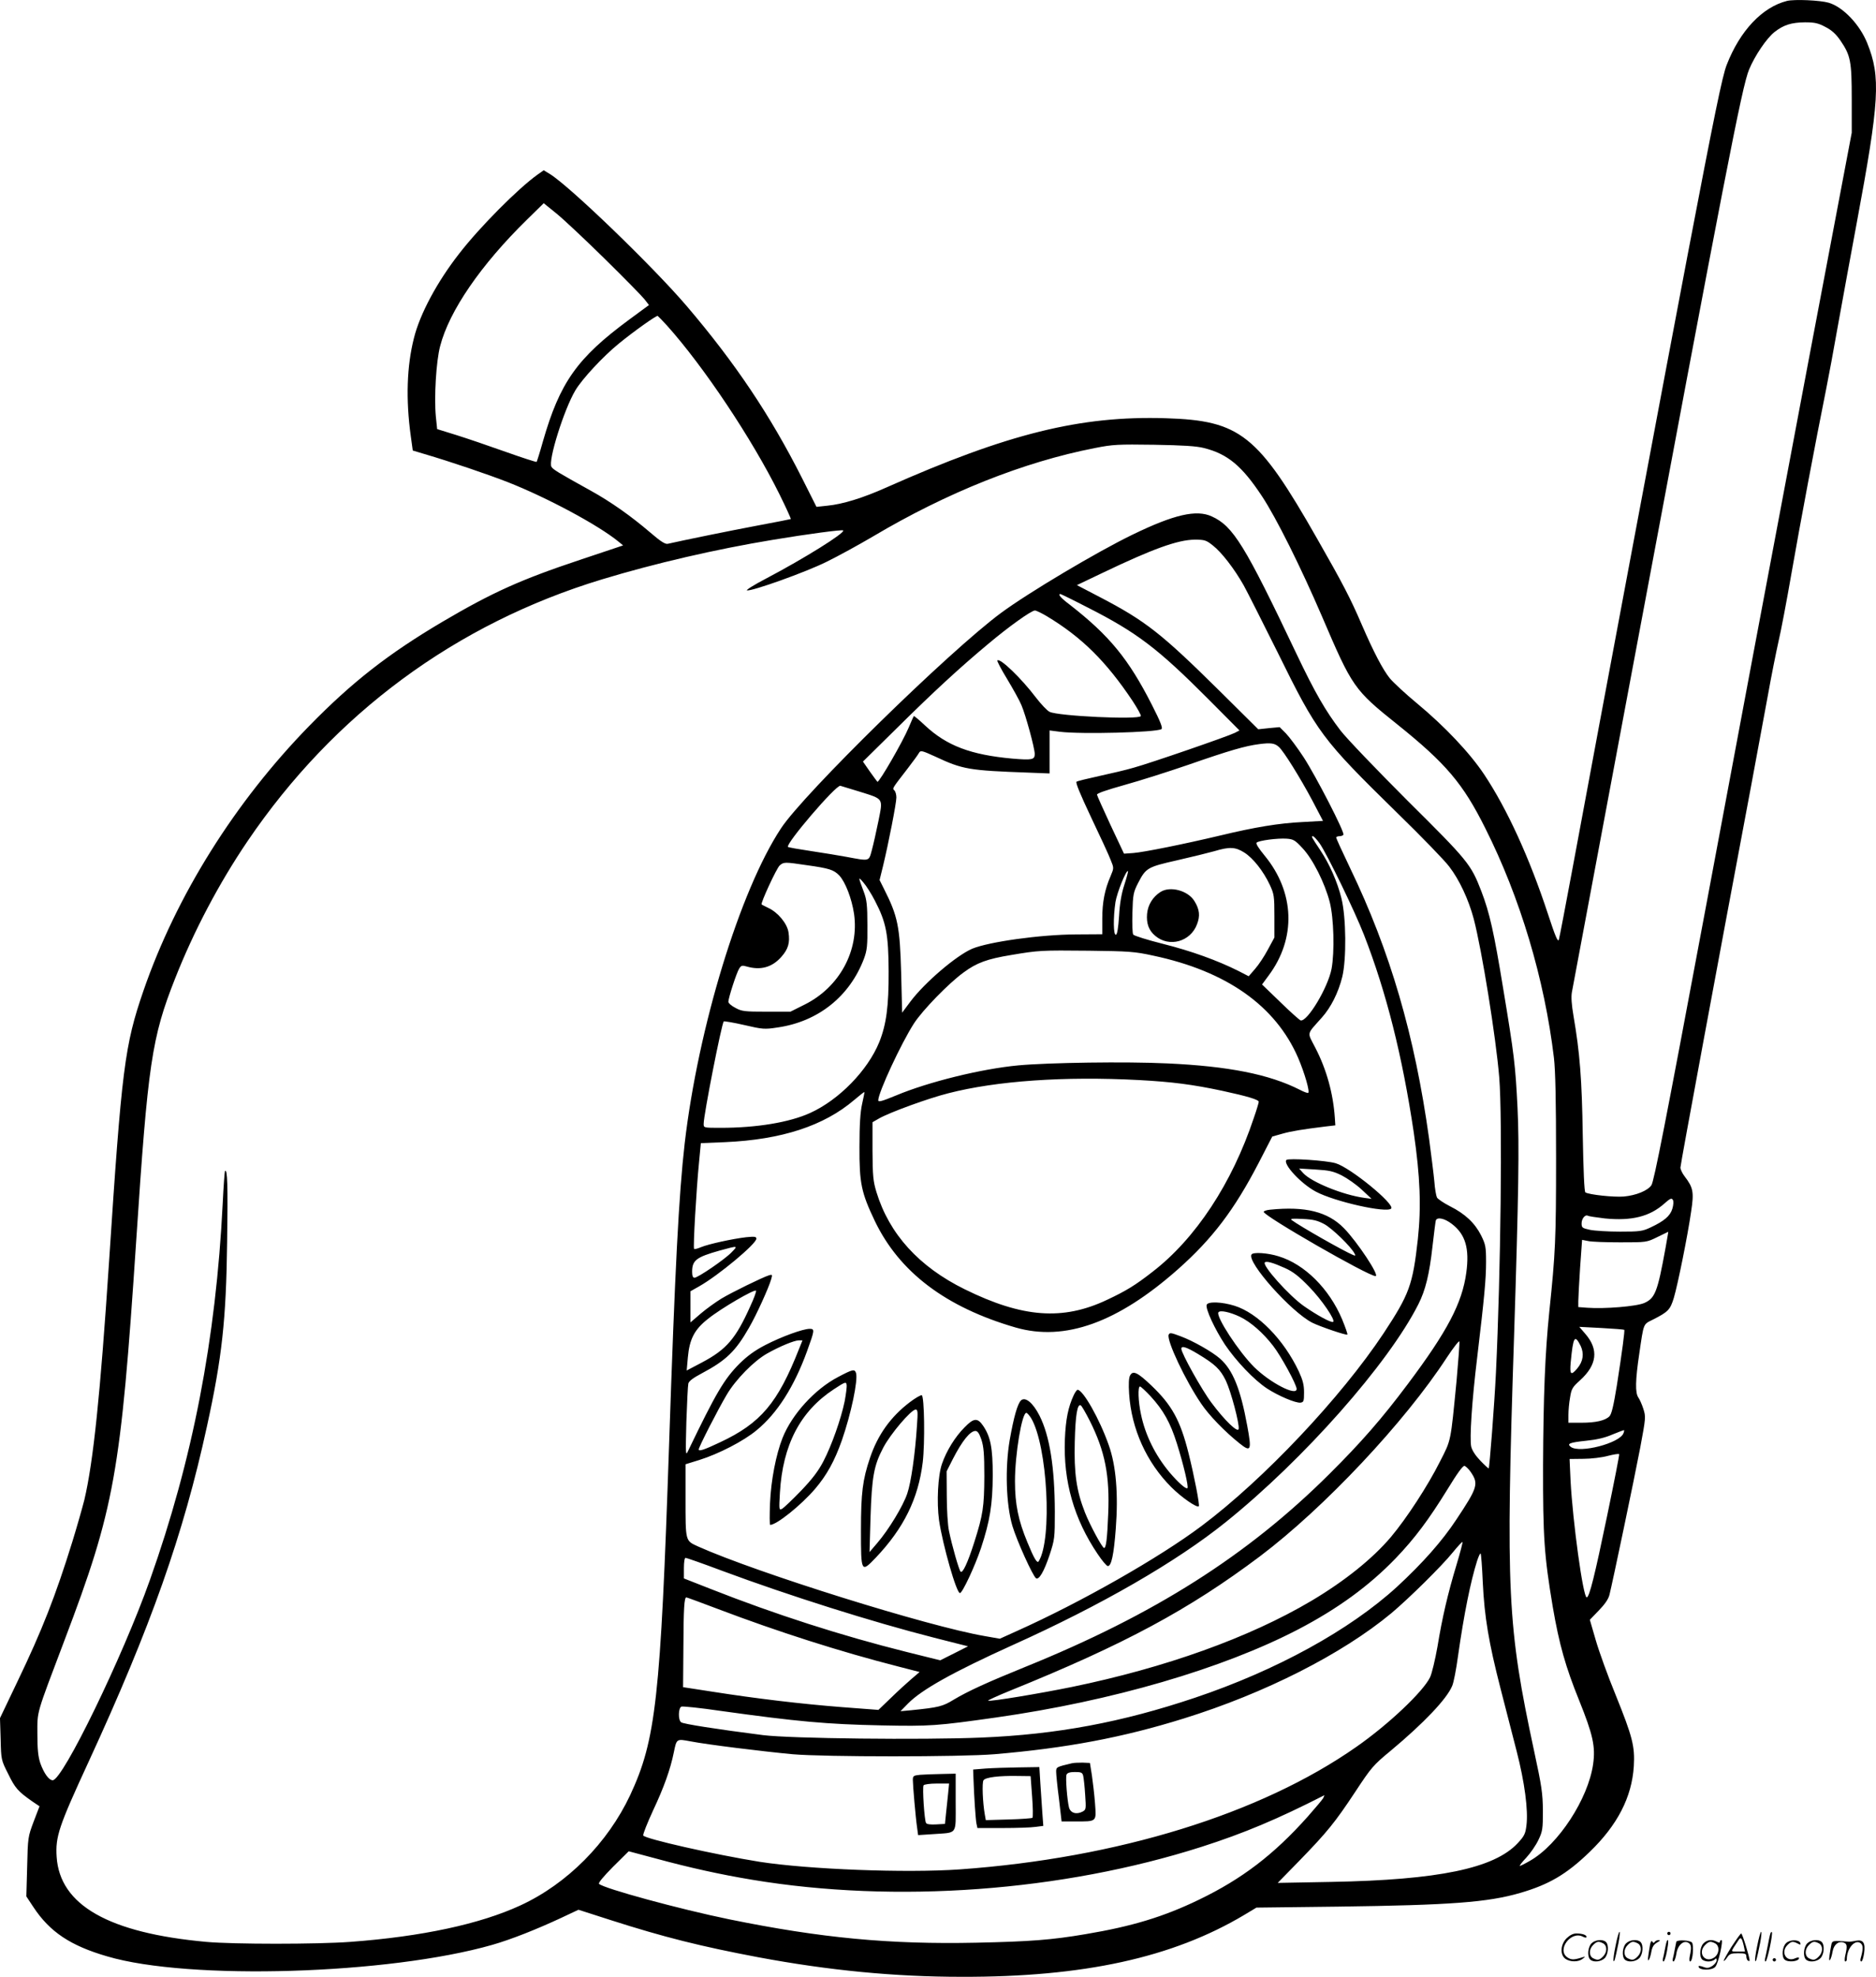
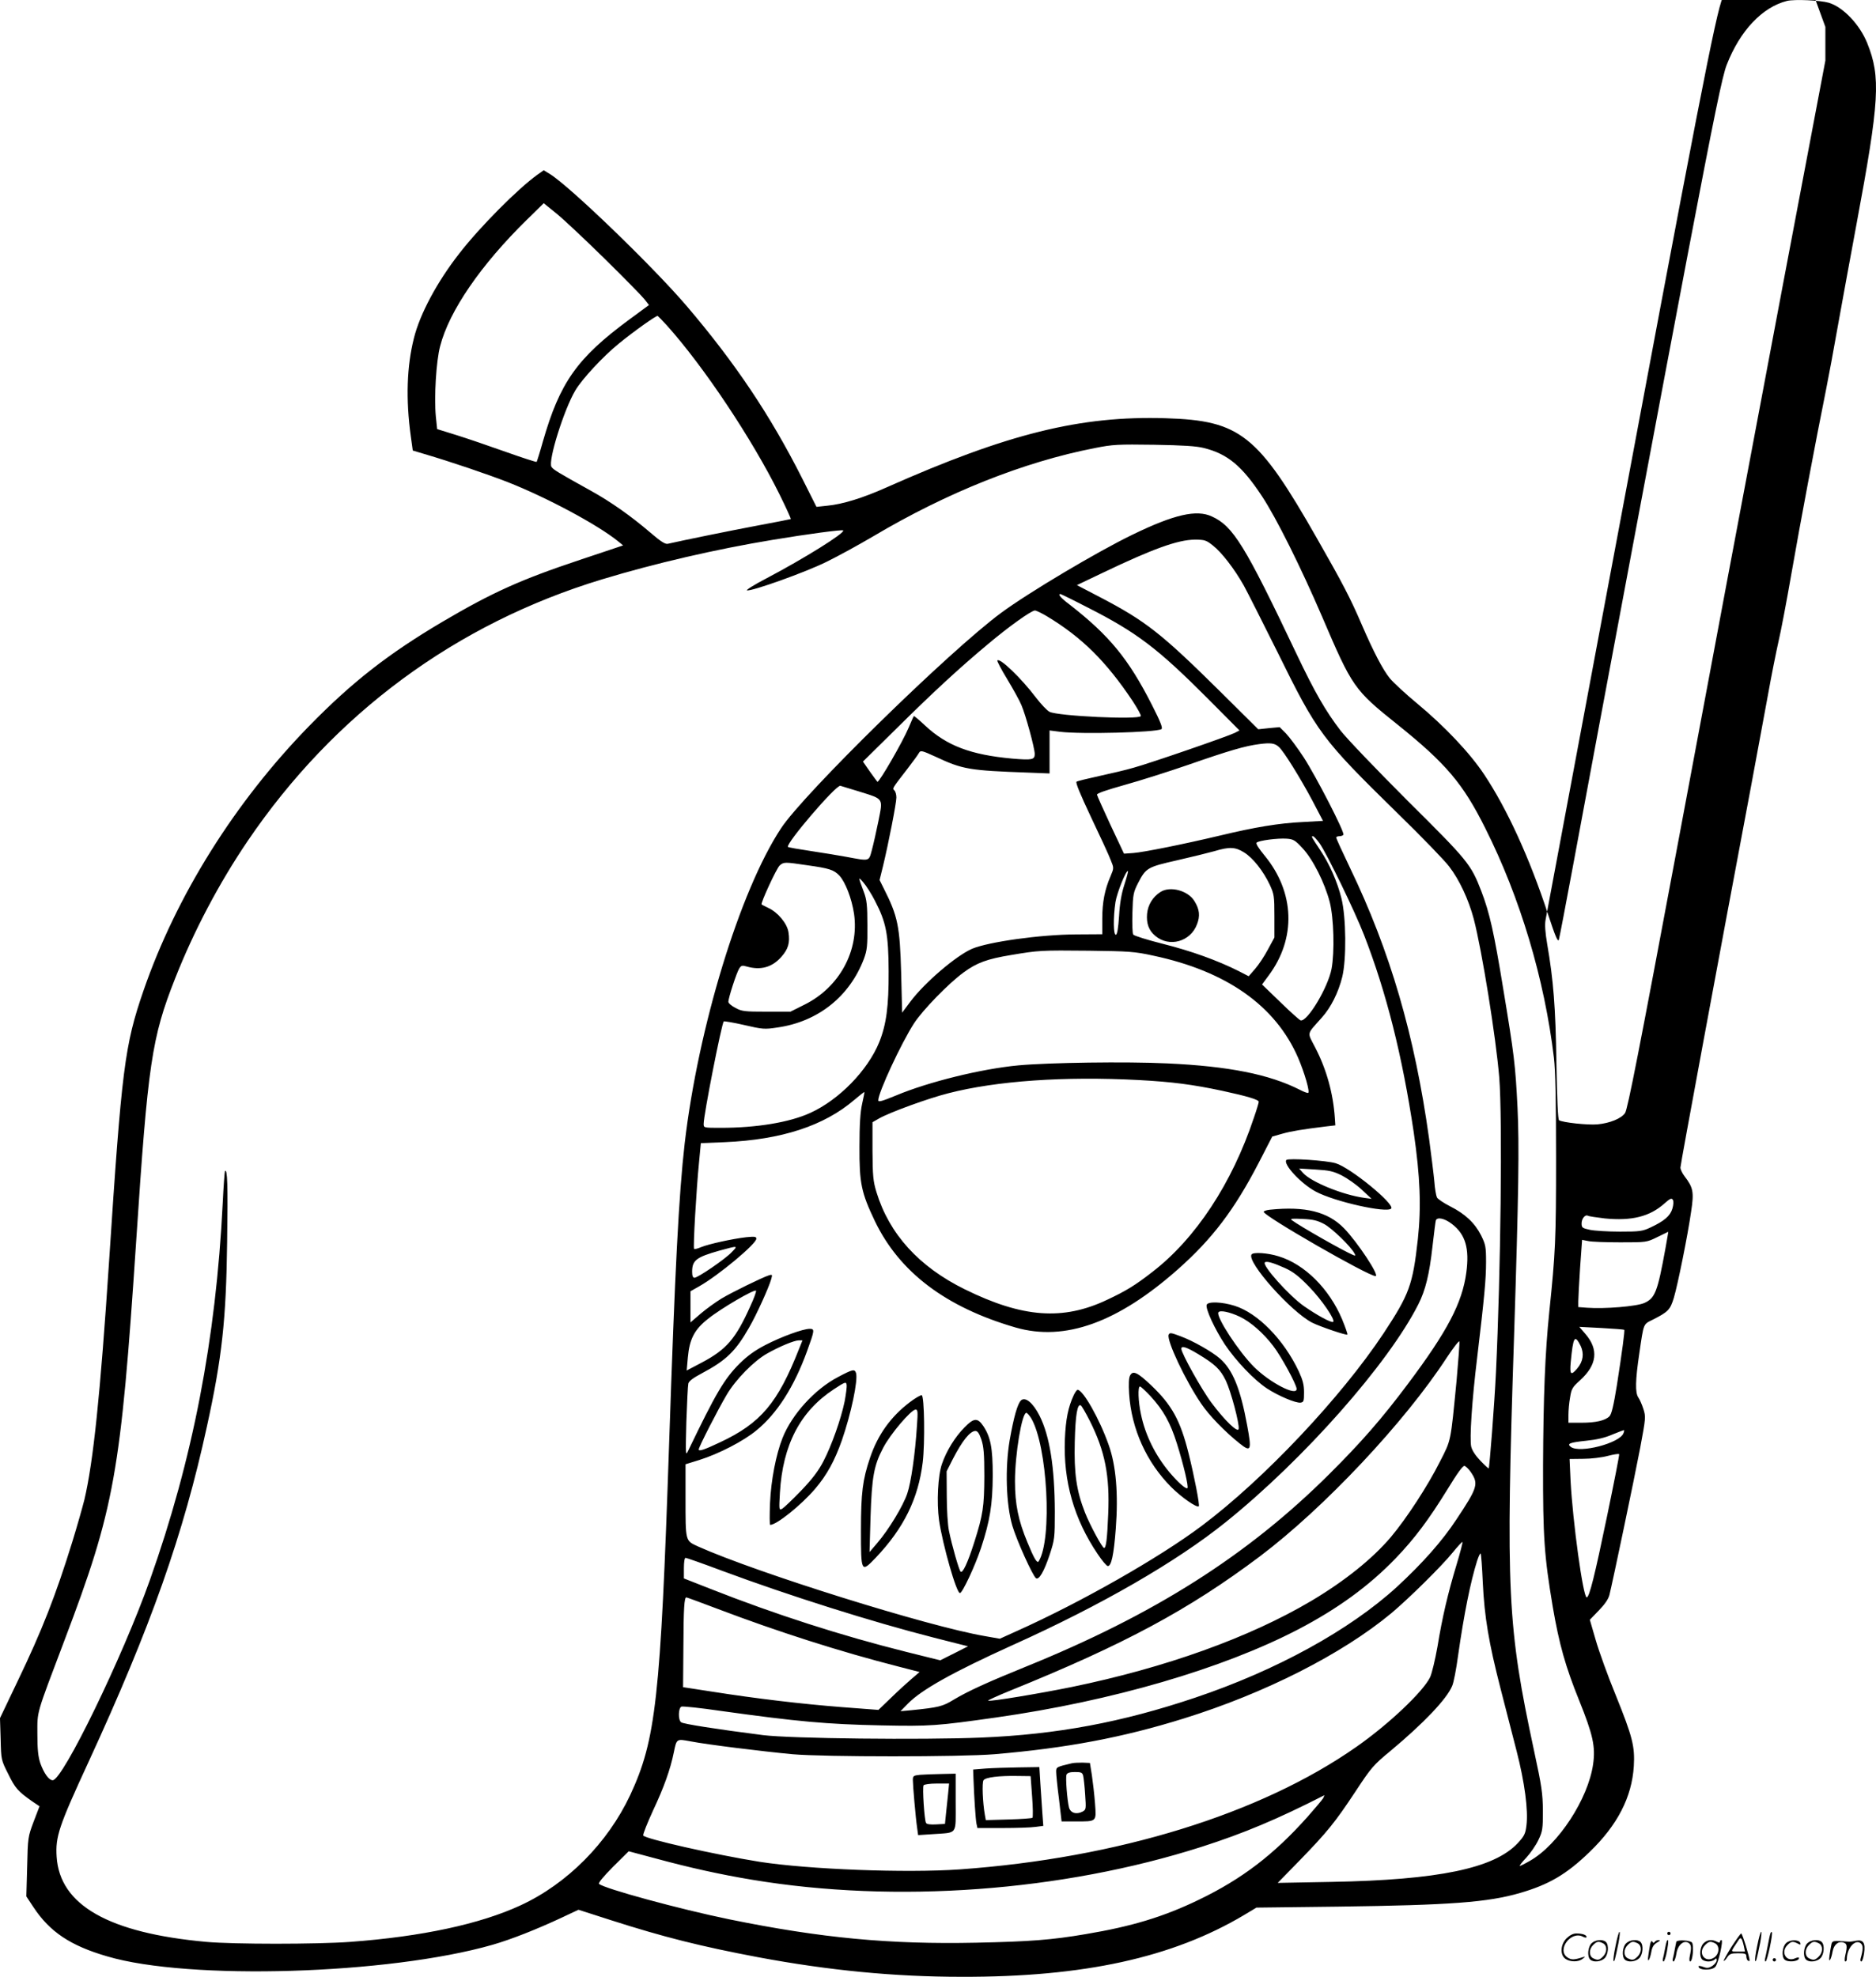
<svg xmlns="http://www.w3.org/2000/svg" version="1.0" viewBox="0 0 1138.925 1199.892" preserveAspectRatio="xMidYMid meet">
  <g transform="translate(0.193,1200.554) scale(0.1,-0.1)" fill="#000000" stroke="none">
-     <path d="M10847 12000 c-150 -38 -285 -180 -366 -388 -26 -65 -75 -303 -236 -1147 -119 -623 -541 -2871 -700 -3730 -42 -225 -79 -420 -83 -433 -6 -17 -21 18 -66 155 -112 341 -248 638 -387 847 -87 131 -240 293 -409 433 -69 57 -142 125 -164 151 -42 52 -98 158 -171 327 -69 161 -117 252 -270 520 -361 634 -467 718 -920 732 -518 16 -959 -93 -1695 -420 -143 -64 -266 -102 -360 -111 l-65 -7 -88 175 c-192 380 -405 698 -700 1044 -205 240 -708 725 -830 801 l-38 23 -37 -26 c-118 -84 -352 -319 -477 -481 -133 -170 -238 -366 -274 -512 -43 -169 -50 -371 -19 -595 l12 -87 70 -21 c160 -47 381 -122 507 -171 239 -94 550 -261 672 -361 l28 -23 -263 -88 c-360 -120 -532 -198 -833 -375 -330 -195 -550 -367 -810 -633 -450 -461 -806 -1028 -1006 -1607 -114 -331 -132 -470 -209 -1647 -53 -803 -95 -1211 -150 -1444 -12 -47 -44 -160 -72 -251 -103 -332 -184 -539 -334 -851 l-106 -222 4 -127 c3 -126 3 -127 46 -212 42 -86 59 -105 144 -165 l46 -31 -36 -94 c-34 -91 -35 -96 -39 -273 l-5 -180 43 -65 c99 -150 224 -234 448 -299 496 -147 1709 -110 2338 70 115 33 269 94 421 165 l102 48 193 -62 c327 -105 553 -161 897 -226 428 -80 828 -119 1235 -119 742 -2 1281 116 1716 375 l75 45 500 6 c679 9 905 26 1101 83 175 51 281 113 421 248 170 164 257 333 269 521 7 120 -7 177 -110 432 -47 114 -101 264 -121 333 l-36 124 54 56 c36 37 58 68 65 95 18 71 150 700 187 894 34 182 34 187 19 235 -9 28 -23 59 -31 70 -19 28 -18 103 6 264 28 191 23 178 83 208 93 47 105 60 127 132 24 81 84 377 105 524 18 118 13 145 -40 214 -14 18 -25 42 -25 53 0 18 231 1264 430 2321 32 173 77 416 100 540 22 124 52 272 65 330 14 58 50 247 80 420 50 288 146 798 209 1110 14 69 48 251 75 405 28 154 77 424 110 600 140 751 148 893 65 1099 -45 112 -146 219 -234 245 -52 15 -207 22 -253 11z m233 -158 c38 -19 64 -43 91 -82 62 -91 69 -125 69 -356 l0 -204 -261 -1377 c-286 -1517 -401 -2125 -634 -3373 -237 -1266 -305 -1613 -321 -1638 -22 -33 -92 -62 -168 -69 -60 -5 -210 11 -233 25 -7 5 -12 133 -16 347 -5 341 -18 502 -56 723 -12 70 -15 117 -10 145 4 23 159 850 344 1837 587 3135 689 3663 732 3764 35 84 106 189 154 227 55 43 101 58 185 59 59 0 81 -5 124 -28z m-7411 -1407 c117 -115 226 -226 241 -245 l28 -36 -121 -89 c-316 -233 -420 -381 -523 -739 -18 -65 -36 -121 -38 -124 -3 -2 -87 25 -188 61 -101 36 -236 82 -300 102 l-116 36 -8 77 c-11 118 2 335 26 426 55 214 247 494 528 769 l101 99 78 -63 c43 -35 174 -158 292 -274z m378 -405 c225 -251 517 -689 683 -1024 40 -81 71 -149 69 -151 -2 -1 -92 -19 -200 -39 -160 -30 -450 -89 -546 -111 -16 -4 -43 13 -108 69 -117 100 -239 186 -360 253 -202 112 -228 128 -239 145 -22 35 76 348 145 464 41 69 168 206 264 284 93 76 227 171 236 168 3 -2 29 -28 56 -58z m3261 -744 c143 -36 230 -108 352 -293 86 -130 235 -429 364 -729 184 -430 194 -445 458 -656 294 -236 398 -358 533 -629 212 -421 360 -917 417 -1394 9 -77 13 -258 13 -610 0 -493 -4 -574 -41 -930 -26 -253 -36 -514 -38 -930 -1 -441 7 -552 59 -863 39 -227 78 -365 160 -567 84 -209 100 -280 85 -387 -30 -211 -211 -488 -382 -586 -31 -18 -59 -32 -63 -32 -4 0 13 23 39 50 26 28 59 76 74 108 25 52 27 67 27 177 -1 106 -7 148 -53 361 -163 759 -173 965 -122 2519 28 876 32 1157 21 1387 -13 261 -20 319 -87 723 -56 342 -82 459 -133 592 -63 163 -80 184 -447 548 -187 187 -371 379 -408 427 -91 119 -155 230 -266 463 -314 661 -385 777 -515 836 -93 43 -229 12 -482 -111 -213 -103 -632 -352 -798 -475 -313 -231 -1198 -1097 -1336 -1308 -249 -378 -502 -1207 -584 -1910 -36 -313 -59 -763 -95 -1832 -52 -1540 -80 -1790 -236 -2125 -137 -291 -382 -538 -665 -669 -246 -114 -601 -190 -1034 -222 -203 -15 -709 -15 -875 0 -592 54 -889 223 -908 516 -8 123 13 185 193 575 379 822 577 1383 719 2036 92 419 117 648 123 1121 5 345 2 445 -13 431 -2 -3 -9 -92 -14 -199 -41 -822 -182 -1553 -442 -2284 -166 -468 -529 -1215 -590 -1215 -23 0 -53 42 -75 103 -13 39 -18 83 -18 177 0 144 -10 108 164 568 305 804 342 1012 436 2427 71 1076 94 1232 236 1591 114 289 267 579 440 834 525 774 1265 1320 2152 1589 320 97 691 183 1037 240 210 35 421 63 427 57 14 -14 -238 -171 -466 -291 -73 -38 -126 -71 -118 -73 30 -6 355 110 482 173 72 35 199 105 284 155 448 266 914 452 1346 536 110 22 140 23 360 20 175 -3 257 -8 303 -20z m53 -591 c53 -41 131 -142 188 -243 22 -40 114 -222 205 -405 243 -493 267 -525 728 -977 148 -144 289 -290 314 -324 62 -80 118 -201 149 -317 50 -191 135 -720 155 -963 20 -249 9 -1185 -20 -1791 -9 -190 -39 -577 -44 -582 -1 -2 -24 19 -50 46 -30 31 -50 62 -56 85 -11 48 4 279 36 541 44 369 54 478 54 581 0 92 -3 106 -30 161 -38 75 -97 131 -189 177 -39 20 -74 44 -79 53 -5 10 -13 54 -16 98 -4 44 -19 161 -32 260 -87 626 -236 1137 -480 1643 -46 96 -84 179 -84 184 0 4 9 8 19 8 11 0 22 4 25 9 9 14 -167 356 -242 471 -38 58 -86 122 -107 144 l-38 38 -65 -6 -65 -7 -236 234 c-353 349 -449 424 -725 568 l-140 73 155 74 c305 146 457 201 560 202 60 0 70 -3 110 -35z m-761 -376 c301 -153 427 -249 734 -557 l189 -190 -29 -15 c-42 -21 -511 -183 -613 -211 -47 -14 -142 -36 -211 -51 -69 -15 -130 -30 -136 -34 -8 -4 22 -76 88 -216 55 -115 109 -232 119 -259 20 -49 20 -49 0 -97 -36 -82 -51 -160 -51 -259 l0 -95 -158 -1 c-219 -1 -531 -45 -632 -87 -97 -42 -288 -205 -375 -321 l-50 -67 -6 243 c-8 282 -20 342 -105 510 l-26 52 21 85 c33 137 81 381 81 416 0 17 -5 36 -12 43 -13 13 -16 8 79 131 34 44 66 88 71 98 9 15 18 13 99 -24 166 -78 205 -84 566 -97 l127 -5 0 131 0 130 63 -8 c128 -16 584 -4 616 16 10 5 -5 44 -58 148 -142 279 -258 420 -498 607 -56 42 -75 65 -57 65 3 0 77 -36 164 -81z m-246 -54 c211 -127 359 -273 520 -514 30 -46 53 -87 50 -92 -14 -23 -503 0 -554 26 -16 8 -53 48 -83 87 -88 116 -217 241 -234 225 -3 -4 24 -55 60 -114 36 -60 75 -130 86 -157 26 -60 81 -262 81 -297 0 -35 -16 -38 -136 -28 -253 23 -398 78 -530 201 -35 33 -66 59 -68 57 -2 -2 -16 -33 -31 -69 -36 -86 -177 -330 -190 -330 -1 0 -21 28 -45 61 l-43 62 204 201 c224 222 385 370 554 511 127 107 263 204 286 205 8 0 41 -16 73 -35z m1408 -793 c29 -25 130 -188 202 -323 l66 -126 -124 -7 c-144 -7 -289 -31 -501 -82 -219 -52 -462 -101 -526 -106 l-57 -4 -81 172 c-44 95 -82 179 -83 186 -2 8 57 28 167 59 94 26 267 81 386 122 253 88 347 115 432 126 69 9 94 6 119 -17z m-2547 -271 c150 -47 144 -38 116 -179 -13 -64 -31 -144 -40 -177 -19 -69 -11 -67 -156 -40 -44 8 -140 24 -214 35 -74 11 -137 22 -139 25 -17 17 292 378 318 371 8 -2 60 -18 115 -35z m2795 -315 c46 -67 213 -411 269 -555 135 -346 233 -735 302 -1199 39 -269 46 -451 25 -647 -31 -280 -52 -335 -208 -572 -259 -390 -727 -886 -1103 -1168 -258 -194 -735 -465 -1123 -639 l-104 -47 -91 16 c-345 59 -1381 383 -1741 544 -78 36 -76 27 -76 296 l0 203 84 26 c118 37 269 115 347 180 126 103 229 266 307 481 46 127 47 135 16 135 -41 0 -170 -47 -269 -98 -64 -33 -109 -66 -156 -112 -94 -94 -144 -179 -313 -530 -16 -34 -16 -27 -11 175 4 116 9 220 12 233 4 15 29 34 82 62 147 78 205 134 286 276 46 79 120 243 135 295 8 28 7 30 -13 24 -39 -12 -227 -104 -290 -142 -34 -21 -90 -61 -124 -90 l-63 -54 0 95 0 94 53 30 c117 66 347 258 347 289 0 13 -10 14 -62 9 -85 -10 -226 -41 -273 -60 -21 -9 -40 -14 -43 -11 -7 6 14 367 30 526 l11 116 146 6 c344 15 601 99 785 256 33 28 61 50 62 48 1 -1 -5 -33 -14 -72 -11 -49 -16 -126 -16 -260 -1 -221 11 -278 93 -450 149 -311 431 -524 855 -647 299 -86 620 30 985 353 210 186 343 362 490 645 l83 161 60 17 c56 16 126 27 263 44 l60 7 -3 45 c-10 148 -50 294 -119 427 -50 97 -54 76 39 181 56 62 101 152 125 248 26 106 24 361 -5 477 -25 102 -73 209 -129 293 -53 80 -56 84 -44 84 5 0 24 -20 41 -44z m-104 -29 c63 -67 135 -211 165 -327 25 -98 30 -302 11 -405 -22 -114 -147 -323 -188 -313 -6 2 -62 51 -123 111 l-111 107 39 53 c170 227 160 507 -24 730 -36 44 -54 72 -48 78 13 13 128 28 183 24 40 -3 51 -9 96 -58z m-354 -26 c54 -34 116 -113 155 -196 26 -56 28 -69 28 -190 l0 -130 -39 -72 c-21 -40 -56 -93 -78 -118 l-39 -45 -60 31 c-129 65 -291 123 -458 165 -96 24 -179 50 -183 57 -5 6 -7 66 -5 132 3 111 6 125 34 180 48 93 57 98 238 139 88 20 189 45 225 55 93 28 128 26 182 -8z m-2655 -77 c136 -19 163 -28 196 -62 37 -39 76 -140 90 -233 32 -224 -89 -446 -300 -551 l-86 -43 -146 0 c-133 0 -150 2 -188 23 -24 12 -43 29 -43 37 0 23 50 178 66 202 12 19 18 20 46 12 84 -24 153 -5 209 58 42 47 54 86 44 150 -8 53 -64 121 -123 148 -20 10 -39 19 -40 21 -8 6 91 221 110 237 25 21 30 21 165 1z m1927 -119 c-18 -55 -28 -115 -32 -189 -5 -74 -11 -111 -19 -114 -16 -5 -17 104 -3 198 9 57 66 198 76 188 2 -2 -8 -40 -22 -83z m-1514 -97 c68 -131 82 -202 83 -428 1 -212 -14 -323 -57 -430 -70 -172 -245 -351 -420 -430 -125 -57 -325 -90 -542 -90 -104 0 -104 0 -104 24 0 55 109 608 122 622 3 2 59 -7 124 -22 112 -26 124 -27 202 -15 246 35 438 188 525 417 19 52 22 77 21 204 0 121 -4 154 -21 200 -36 96 -36 97 -4 60 17 -19 49 -69 71 -112z m1690 -333 c444 -94 742 -304 879 -620 39 -91 73 -208 61 -213 -5 -2 -28 7 -51 19 -185 94 -433 143 -804 160 -251 12 -720 5 -905 -12 -224 -21 -545 -100 -743 -183 -85 -35 -107 -41 -107 -29 0 47 139 346 217 467 52 80 210 243 301 309 80 59 143 82 289 106 167 28 179 29 473 26 242 -3 276 -5 390 -30z m-88 -755 c203 -11 326 -27 505 -65 153 -33 223 -54 223 -67 0 -5 -13 -50 -30 -98 -132 -397 -354 -733 -615 -934 -105 -82 -161 -116 -276 -170 -268 -127 -513 -109 -864 64 -278 137 -458 335 -536 590 -20 66 -23 97 -24 250 l0 174 40 23 c65 37 298 122 421 153 292 75 703 104 1156 80z m3239 -781 c-13 -44 -50 -75 -131 -113 -50 -24 -67 -26 -187 -26 -73 0 -155 5 -183 11 -46 10 -50 13 -50 39 0 29 22 56 39 46 5 -3 51 -10 102 -16 163 -16 272 11 361 90 36 32 44 35 52 23 5 -9 4 -31 -3 -54z m-1339 -92 c83 -63 108 -149 88 -296 -25 -185 -115 -356 -355 -676 -158 -211 -283 -354 -475 -545 -497 -495 -1064 -855 -1850 -1173 -229 -93 -345 -146 -432 -198 -67 -41 -90 -47 -258 -64 l-65 -6 45 46 c83 85 275 192 635 355 540 243 997 507 1295 747 473 380 988 963 1169 1322 43 85 67 181 86 353 9 79 18 149 20 156 8 22 53 13 97 -21z m1297 -149 c-48 -264 -63 -302 -128 -331 -47 -21 -241 -37 -348 -29 l-53 4 0 36 c0 21 5 112 11 205 l12 167 36 -7 c20 -5 108 -8 196 -8 159 0 160 0 225 32 36 17 66 32 66 32 1 1 -7 -45 -17 -101z m-5670 -24 c-40 -42 -204 -154 -225 -154 -9 0 -14 11 -14 36 0 70 25 89 167 129 114 31 113 31 72 -11z m115 -325 c-89 -199 -145 -264 -294 -343 l-93 -49 7 79 c10 112 40 170 123 235 78 63 286 184 291 170 2 -6 -13 -47 -34 -92z m5305 -145 c4 -4 -12 -127 -45 -338 -20 -123 -32 -174 -45 -187 -26 -26 -83 -39 -171 -39 l-78 0 0 48 c0 26 4 73 10 105 8 52 14 63 60 104 104 94 115 187 33 282 l-37 43 135 -7 c74 -4 136 -9 138 -11z m-1018 -308 c-37 -379 -32 -357 -101 -492 -72 -144 -202 -344 -298 -458 -111 -131 -280 -267 -484 -388 -377 -223 -885 -405 -1454 -522 -197 -40 -491 -89 -507 -83 -5 1 55 29 134 61 694 281 1086 492 1516 815 390 294 880 815 1135 1207 41 62 75 105 76 97 2 -8 -6 -115 -17 -237z m753 211 c22 -47 16 -94 -20 -137 -39 -46 -47 -39 -40 38 15 156 24 170 60 99z m-4745 -19 c-129 -328 -232 -451 -480 -567 -97 -46 -129 -56 -129 -43 0 14 117 243 170 332 54 92 165 205 245 250 76 43 163 79 192 80 l23 0 -21 -52z m5005 -512 c-23 -60 -264 -123 -319 -83 -26 20 -9 27 95 38 61 6 113 18 158 38 37 15 68 27 70 26 1 -1 0 -10 -4 -19z m-99 -501 c-76 -366 -108 -495 -124 -495 -22 0 -85 461 -98 708 l-6 132 84 1 c46 0 113 8 149 18 36 9 66 14 68 10 2 -4 -31 -172 -73 -374z m-828 266 c49 -72 42 -94 -87 -288 -86 -131 -207 -267 -362 -410 -287 -262 -731 -506 -1225 -672 -443 -149 -838 -223 -1298 -242 -359 -15 -1158 -6 -1325 15 -282 36 -486 68 -497 78 -19 15 -17 87 2 95 9 3 116 -8 238 -26 468 -65 642 -81 977 -88 295 -6 335 -3 695 48 705 100 1376 296 1835 535 241 126 430 264 591 431 117 122 202 236 316 421 58 95 92 142 102 140 8 -2 26 -19 38 -37z m-86 -562 c-53 -175 -87 -321 -116 -498 -14 -79 -34 -163 -45 -186 -42 -87 -252 -286 -447 -422 -582 -408 -1452 -676 -2408 -744 -328 -23 -918 0 -1215 46 -274 44 -699 140 -707 160 -2 8 25 76 60 152 65 138 105 249 126 353 17 83 16 82 102 66 97 -19 436 -61 619 -78 194 -17 1020 -17 1225 0 436 37 778 101 1150 217 492 153 960 390 1260 639 107 90 305 285 373 369 30 37 57 66 59 63 2 -2 -14 -64 -36 -137z m159 -107 c10 -212 37 -369 107 -642 30 -118 75 -291 99 -385 48 -186 71 -359 59 -450 -6 -50 -13 -64 -53 -107 -143 -153 -481 -223 -1132 -235 l-325 -6 131 134 c170 175 217 233 340 419 97 147 108 161 216 250 200 167 339 313 372 392 9 19 25 102 36 184 36 253 76 451 116 577 9 27 18 46 21 43 3 -2 9 -81 13 -174z m-4617 69 c407 -151 910 -310 1287 -406 l205 -52 -85 -43 -84 -42 -209 52 c-388 97 -791 226 -1184 381 l-163 64 0 63 c0 36 4 62 10 62 6 0 106 -35 223 -79z m-25 -232 c361 -137 742 -259 1095 -349 l128 -33 -48 -41 c-26 -22 -83 -74 -125 -115 l-77 -74 -223 17 c-243 19 -514 51 -788 94 l-175 27 2 248 c1 228 5 297 18 297 3 0 90 -32 193 -71z m3673 -1148 c-6 -10 -48 -60 -94 -112 -206 -231 -399 -378 -660 -504 -215 -104 -407 -162 -688 -209 -206 -35 -335 -45 -664 -52 -524 -11 -941 28 -1500 142 -298 61 -761 187 -790 215 -6 6 25 43 85 104 l95 94 165 -44 c206 -56 392 -97 585 -129 871 -145 1880 -71 2728 200 256 82 461 168 745 313 1 0 -2 -7 -7 -18z M7808 4965 c-23 -24 88 -144 178 -192 114 -61 430 -132 458 -103 24 26 -248 249 -337 275 -56 17 -287 32 -299 20z m336 -94 c33 -17 88 -55 121 -86 l60 -56 -45 6 c-130 18 -319 95 -370 150 l-25 28 99 -6 c83 -5 108 -10 160 -36z M7708 4663 c-21 -2 -38 -8 -38 -13 0 -25 635 -390 679 -390 27 0 -110 207 -192 291 -98 100 -235 134 -449 112z m331 -88 c48 -27 159 -134 182 -177 8 -14 6 -16 -8 -10 -58 24 -320 173 -373 212 -11 9 5 10 65 7 66 -3 91 -9 134 -32z M7596 4391 c-29 -46 241 -349 369 -414 46 -23 207 -78 213 -72 3 2 -12 44 -32 93 -78 185 -227 334 -385 382 -66 21 -156 27 -165 11z m203 -82 c49 -22 85 -50 145 -112 78 -79 166 -209 147 -215 -14 -5 -98 41 -177 96 -91 64 -255 248 -237 265 9 10 51 -2 122 -34z M7324 4086 c-9 -23 49 -148 111 -242 67 -99 176 -214 255 -266 69 -45 175 -90 204 -86 19 3 21 9 21 63 0 46 -8 75 -32 127 -91 193 -249 354 -390 398 -77 24 -161 27 -169 6z m202 -73 c66 -32 141 -98 201 -176 49 -63 143 -236 143 -262 0 -46 -162 38 -258 133 -92 91 -233 306 -217 332 9 15 70 2 131 -27z M7093 3904 c-13 -34 101 -277 198 -419 47 -70 143 -169 232 -240 70 -56 75 -44 47 107 -41 225 -88 339 -165 407 -48 42 -164 108 -240 136 -58 22 -66 23 -72 9z m177 -116 c106 -64 136 -93 170 -162 31 -65 84 -264 78 -294 -5 -25 -85 52 -164 158 -58 76 -184 302 -184 329 0 20 30 11 100 -31z M5085 3647 c-141 -74 -279 -226 -336 -369 -40 -101 -70 -257 -76 -395 -3 -73 -3 -133 1 -133 39 0 188 120 272 218 71 83 119 170 163 295 56 161 99 365 86 409 -9 25 -19 23 -110 -25z m41 -147 c-22 -107 -79 -268 -129 -364 -30 -58 -67 -107 -136 -179 -52 -54 -104 -103 -114 -109 -20 -10 -20 -8 -14 98 17 289 123 493 327 627 70 46 75 47 78 27 2 -12 -4 -57 -12 -100z M6859 3657 c-8 -13 -10 -53 -6 -111 14 -214 106 -417 256 -567 63 -63 156 -127 167 -116 7 6 -28 185 -62 321 -50 200 -101 293 -226 412 -84 80 -112 93 -129 61z m124 -126 c78 -85 120 -160 160 -287 40 -127 72 -262 64 -271 -9 -8 -57 35 -108 95 -87 104 -148 227 -174 353 -17 78 -20 169 -6 169 5 0 34 -27 64 -59z M6517 3538 c-34 -73 -49 -147 -54 -268 -10 -255 55 -484 199 -697 27 -40 54 -73 62 -73 21 0 36 67 48 227 16 208 2 383 -43 508 -55 157 -156 335 -189 335 -4 0 -15 -15 -23 -32z m97 -156 c93 -185 122 -334 112 -566 -6 -153 -13 -206 -25 -206 -11 0 -86 139 -116 215 -52 132 -67 239 -62 430 4 164 16 233 37 220 6 -4 30 -46 54 -93z M5522 3495 c-116 -88 -195 -198 -242 -338 -45 -133 -55 -213 -55 -439 0 -258 1 -260 90 -167 170 179 258 358 285 579 14 117 10 402 -6 407 -6 2 -39 -17 -72 -42z m43 -142 c-11 -173 -36 -346 -59 -413 -25 -75 -113 -220 -182 -300 l-47 -55 6 210 c8 245 20 315 77 423 43 83 170 232 197 232 13 0 14 -14 8 -97z M6196 3505 c-21 -22 -43 -99 -68 -240 -29 -170 -22 -390 16 -520 27 -91 125 -307 144 -319 18 -11 48 40 82 141 31 95 32 103 32 264 -1 269 -31 459 -93 582 -40 79 -87 117 -113 92z m62 -107 c99 -166 130 -734 46 -869 -9 -15 -28 16 -68 114 -56 134 -76 233 -76 372 0 163 42 415 69 415 5 0 18 -15 29 -32z M5854 3342 c-58 -58 -110 -143 -137 -221 -25 -72 -33 -233 -18 -343 22 -149 106 -444 127 -442 15 1 91 163 128 274 54 164 70 263 71 440 0 168 -13 234 -58 301 -34 50 -57 49 -113 -9z m102 -74 c14 -43 18 -86 18 -223 -1 -186 -8 -233 -61 -400 -40 -126 -71 -191 -83 -179 -10 10 -53 160 -71 249 -7 33 -13 128 -13 210 l-1 150 38 75 c57 111 105 170 137 170 13 0 23 -14 36 -52z M7044 6592 c-47 -30 -77 -78 -82 -133 -5 -58 10 -101 50 -134 84 -71 213 -36 253 70 20 51 16 91 -16 142 -39 63 -146 92 -205 55z M6505 1303 c-93 -22 -95 -23 -95 -51 0 -15 7 -89 17 -164 l16 -138 81 0 c135 0 130 -4 122 109 -4 53 -13 130 -19 171 l-12 75 -45 2 c-25 0 -54 -1 -65 -4z m69 -75 c3 -13 9 -64 12 -114 6 -88 6 -92 -15 -104 -38 -20 -74 -9 -83 25 -11 44 -22 181 -15 199 5 11 20 16 51 16 37 0 45 -3 50 -22z M5980 1271 l-74 -6 2 -55 c4 -114 13 -246 18 -272 l6 -28 152 0 c84 0 175 3 201 7 l47 6 -6 81 c-3 45 -8 125 -12 179 l-6 97 -127 -2 c-69 -1 -160 -4 -201 -7z m284 -169 c5 -67 6 -126 2 -130 -4 -3 -69 -8 -145 -10 l-138 -4 -6 33 c-13 74 -18 195 -8 209 12 18 93 28 206 26 l80 -1 9 -123z M5583 1233 c-39 -4 -43 -7 -43 -31 0 -33 17 -231 26 -291 l6 -44 91 6 c151 11 137 -9 137 193 l0 174 -87 -2 c-49 -1 -107 -3 -130 -5z m171 -115 c-4 -35 -9 -90 -13 -123 l-6 -60 -54 -3 c-34 -2 -57 1 -61 9 -10 16 -23 215 -15 228 3 6 39 11 80 11 l75 0 -6 -62z M9806 194 c-10 -47 -15 -88 -12 -91 5 -6 9 7 30 110 7 37 10 67 6 67 -4 0 -15 -39 -24 -86z M10120 270 c0 -5 5 -10 10 -10 6 0 10 5 10 10 0 6 -4 10 -10 10 -5 0 -10 -4 -10 -10z M10666 194 c-10 -47 -15 -88 -12 -91 5 -6 9 7 30 110 7 37 10 67 6 67 -4 0 -15 -39 -24 -86z M10746 269 c-3 -8 -10 -41 -16 -74 -6 -33 -14 -68 -16 -77 -3 -10 -1 -18 3 -18 10 0 46 171 38 178 -2 3 -7 -1 -9 -9z M9509 241 c-38 -38 -41 -101 -7 -125 29 -20 79 -20 104 0 18 14 18 15 1 10 -53 -17 -69 -17 -92 -2 -69 45 21 166 94 126 12 -6 21 -7 21 -1 0 12 -25 21 -62 21 -19 0 -39 -10 -59 -29z M10510 189 c-28 -45 -49 -83 -47 -85 2 -3 12 7 21 21 14 21 24 25 66 25 43 0 50 -3 50 -19 0 -11 5 -23 10 -26 6 -3 10 -3 10 1 0 20 -44 164 -51 164 -4 0 -30 -37 -59 -81z m75 4 l7 -33 -42 0 c-42 0 -42 0 -28 23 8 12 21 32 29 44 15 25 22 18 34 -34z M9660 210 c-22 -22 -27 -79 -8 -98 19 -19 66 -14 88 8 22 22 27 79 8 98 -19 19 -66 14 -88 -8z m71 0 c25 -14 25 -54 -1 -80 -23 -23 -33 -24 -61 -10 -25 14 -25 54 1 80 23 23 33 24 61 10z M9870 210 c-22 -22 -27 -79 -8 -98 19 -19 66 -14 88 8 22 22 27 79 8 98 -19 19 -66 14 -88 -8z m71 0 c25 -14 25 -54 -1 -80 -23 -23 -33 -24 -61 -10 -25 14 -25 54 1 80 23 23 33 24 61 10z M10016 204 c-3 -16 -8 -47 -11 -69 -8 -51 10 -26 19 27 5 27 15 42 34 53 18 10 22 14 10 15 -9 0 -20 -5 -24 -11 -5 -8 -9 -8 -14 1 -5 8 -10 3 -14 -16z M10117 223 c-2 -4 -7 -26 -11 -48 -4 -22 -9 -48 -12 -57 -3 -10 -1 -18 4 -18 4 0 14 28 20 62 11 58 10 81 -1 61z M10175 220 c-1 -3 -5 -23 -9 -45 -4 -22 -9 -48 -12 -57 -3 -10 -1 -18 4 -18 5 0 13 20 17 45 7 53 44 87 74 68 17 -11 19 -28 8 -80 -4 -18 -3 -33 2 -33 16 0 24 99 11 115 -12 14 -87 18 -95 5z M10340 210 c-22 -22 -27 -79 -8 -98 7 -7 24 -12 38 -12 14 0 31 5 38 12 9 9 12 8 12 -5 0 -9 -12 -24 -26 -34 -21 -13 -32 -15 -55 -6 -16 6 -29 8 -29 3 0 -24 81 -27 102 -2 18 19 50 162 37 162 -5 0 -9 -5 -9 -10 0 -7 -6 -7 -19 0 -30 16 -59 12 -81 -10z m71 0 c29 -16 25 -65 -6 -86 -56 -37 -103 28 -55 76 23 23 33 24 61 10z M10841 211 c-23 -23 -28 -80 -9 -99 19 -19 88 -13 88 9 0 5 -11 4 -24 -2 -54 -25 -89 38 -46 81 23 23 33 24 62 9 16 -9 19 -8 16 3 -8 22 -64 22 -87 -1z M10970 210 c-22 -22 -27 -79 -8 -98 19 -19 66 -14 88 8 22 22 27 79 8 98 -19 19 -66 14 -88 -8z m71 0 c25 -14 25 -54 -1 -80 -23 -23 -33 -24 -61 -10 -25 14 -25 54 1 80 23 23 33 24 61 10z M11116 201 c-3 -14 -8 -44 -11 -66 -8 -51 10 -26 19 27 8 41 35 63 66 53 22 -7 24 -21 11 -77 -5 -22 -5 -38 0 -38 5 0 9 6 9 13 0 68 51 125 85 97 15 -13 15 -35 -1 -92 -3 -10 -1 -18 4 -18 6 0 13 23 17 50 9 63 -5 84 -49 76 -17 -4 -35 -6 -41 -6 -101 8 -104 7 -109 -19z M10760 110 c0 -5 5 -10 10 -10 6 0 10 5 10 10 0 6 -4 10 -10 10 -5 0 -10 -4 -10 -10z" />
+     <path d="M10847 12000 c-150 -38 -285 -180 -366 -388 -26 -65 -75 -303 -236 -1147 -119 -623 -541 -2871 -700 -3730 -42 -225 -79 -420 -83 -433 -6 -17 -21 18 -66 155 -112 341 -248 638 -387 847 -87 131 -240 293 -409 433 -69 57 -142 125 -164 151 -42 52 -98 158 -171 327 -69 161 -117 252 -270 520 -361 634 -467 718 -920 732 -518 16 -959 -93 -1695 -420 -143 -64 -266 -102 -360 -111 l-65 -7 -88 175 c-192 380 -405 698 -700 1044 -205 240 -708 725 -830 801 l-38 23 -37 -26 c-118 -84 -352 -319 -477 -481 -133 -170 -238 -366 -274 -512 -43 -169 -50 -371 -19 -595 l12 -87 70 -21 c160 -47 381 -122 507 -171 239 -94 550 -261 672 -361 l28 -23 -263 -88 c-360 -120 -532 -198 -833 -375 -330 -195 -550 -367 -810 -633 -450 -461 -806 -1028 -1006 -1607 -114 -331 -132 -470 -209 -1647 -53 -803 -95 -1211 -150 -1444 -12 -47 -44 -160 -72 -251 -103 -332 -184 -539 -334 -851 l-106 -222 4 -127 c3 -126 3 -127 46 -212 42 -86 59 -105 144 -165 l46 -31 -36 -94 c-34 -91 -35 -96 -39 -273 l-5 -180 43 -65 c99 -150 224 -234 448 -299 496 -147 1709 -110 2338 70 115 33 269 94 421 165 l102 48 193 -62 c327 -105 553 -161 897 -226 428 -80 828 -119 1235 -119 742 -2 1281 116 1716 375 l75 45 500 6 c679 9 905 26 1101 83 175 51 281 113 421 248 170 164 257 333 269 521 7 120 -7 177 -110 432 -47 114 -101 264 -121 333 l-36 124 54 56 c36 37 58 68 65 95 18 71 150 700 187 894 34 182 34 187 19 235 -9 28 -23 59 -31 70 -19 28 -18 103 6 264 28 191 23 178 83 208 93 47 105 60 127 132 24 81 84 377 105 524 18 118 13 145 -40 214 -14 18 -25 42 -25 53 0 18 231 1264 430 2321 32 173 77 416 100 540 22 124 52 272 65 330 14 58 50 247 80 420 50 288 146 798 209 1110 14 69 48 251 75 405 28 154 77 424 110 600 140 751 148 893 65 1099 -45 112 -146 219 -234 245 -52 15 -207 22 -253 11z m233 -158 l0 -204 -261 -1377 c-286 -1517 -401 -2125 -634 -3373 -237 -1266 -305 -1613 -321 -1638 -22 -33 -92 -62 -168 -69 -60 -5 -210 11 -233 25 -7 5 -12 133 -16 347 -5 341 -18 502 -56 723 -12 70 -15 117 -10 145 4 23 159 850 344 1837 587 3135 689 3663 732 3764 35 84 106 189 154 227 55 43 101 58 185 59 59 0 81 -5 124 -28z m-7411 -1407 c117 -115 226 -226 241 -245 l28 -36 -121 -89 c-316 -233 -420 -381 -523 -739 -18 -65 -36 -121 -38 -124 -3 -2 -87 25 -188 61 -101 36 -236 82 -300 102 l-116 36 -8 77 c-11 118 2 335 26 426 55 214 247 494 528 769 l101 99 78 -63 c43 -35 174 -158 292 -274z m378 -405 c225 -251 517 -689 683 -1024 40 -81 71 -149 69 -151 -2 -1 -92 -19 -200 -39 -160 -30 -450 -89 -546 -111 -16 -4 -43 13 -108 69 -117 100 -239 186 -360 253 -202 112 -228 128 -239 145 -22 35 76 348 145 464 41 69 168 206 264 284 93 76 227 171 236 168 3 -2 29 -28 56 -58z m3261 -744 c143 -36 230 -108 352 -293 86 -130 235 -429 364 -729 184 -430 194 -445 458 -656 294 -236 398 -358 533 -629 212 -421 360 -917 417 -1394 9 -77 13 -258 13 -610 0 -493 -4 -574 -41 -930 -26 -253 -36 -514 -38 -930 -1 -441 7 -552 59 -863 39 -227 78 -365 160 -567 84 -209 100 -280 85 -387 -30 -211 -211 -488 -382 -586 -31 -18 -59 -32 -63 -32 -4 0 13 23 39 50 26 28 59 76 74 108 25 52 27 67 27 177 -1 106 -7 148 -53 361 -163 759 -173 965 -122 2519 28 876 32 1157 21 1387 -13 261 -20 319 -87 723 -56 342 -82 459 -133 592 -63 163 -80 184 -447 548 -187 187 -371 379 -408 427 -91 119 -155 230 -266 463 -314 661 -385 777 -515 836 -93 43 -229 12 -482 -111 -213 -103 -632 -352 -798 -475 -313 -231 -1198 -1097 -1336 -1308 -249 -378 -502 -1207 -584 -1910 -36 -313 -59 -763 -95 -1832 -52 -1540 -80 -1790 -236 -2125 -137 -291 -382 -538 -665 -669 -246 -114 -601 -190 -1034 -222 -203 -15 -709 -15 -875 0 -592 54 -889 223 -908 516 -8 123 13 185 193 575 379 822 577 1383 719 2036 92 419 117 648 123 1121 5 345 2 445 -13 431 -2 -3 -9 -92 -14 -199 -41 -822 -182 -1553 -442 -2284 -166 -468 -529 -1215 -590 -1215 -23 0 -53 42 -75 103 -13 39 -18 83 -18 177 0 144 -10 108 164 568 305 804 342 1012 436 2427 71 1076 94 1232 236 1591 114 289 267 579 440 834 525 774 1265 1320 2152 1589 320 97 691 183 1037 240 210 35 421 63 427 57 14 -14 -238 -171 -466 -291 -73 -38 -126 -71 -118 -73 30 -6 355 110 482 173 72 35 199 105 284 155 448 266 914 452 1346 536 110 22 140 23 360 20 175 -3 257 -8 303 -20z m53 -591 c53 -41 131 -142 188 -243 22 -40 114 -222 205 -405 243 -493 267 -525 728 -977 148 -144 289 -290 314 -324 62 -80 118 -201 149 -317 50 -191 135 -720 155 -963 20 -249 9 -1185 -20 -1791 -9 -190 -39 -577 -44 -582 -1 -2 -24 19 -50 46 -30 31 -50 62 -56 85 -11 48 4 279 36 541 44 369 54 478 54 581 0 92 -3 106 -30 161 -38 75 -97 131 -189 177 -39 20 -74 44 -79 53 -5 10 -13 54 -16 98 -4 44 -19 161 -32 260 -87 626 -236 1137 -480 1643 -46 96 -84 179 -84 184 0 4 9 8 19 8 11 0 22 4 25 9 9 14 -167 356 -242 471 -38 58 -86 122 -107 144 l-38 38 -65 -6 -65 -7 -236 234 c-353 349 -449 424 -725 568 l-140 73 155 74 c305 146 457 201 560 202 60 0 70 -3 110 -35z m-761 -376 c301 -153 427 -249 734 -557 l189 -190 -29 -15 c-42 -21 -511 -183 -613 -211 -47 -14 -142 -36 -211 -51 -69 -15 -130 -30 -136 -34 -8 -4 22 -76 88 -216 55 -115 109 -232 119 -259 20 -49 20 -49 0 -97 -36 -82 -51 -160 -51 -259 l0 -95 -158 -1 c-219 -1 -531 -45 -632 -87 -97 -42 -288 -205 -375 -321 l-50 -67 -6 243 c-8 282 -20 342 -105 510 l-26 52 21 85 c33 137 81 381 81 416 0 17 -5 36 -12 43 -13 13 -16 8 79 131 34 44 66 88 71 98 9 15 18 13 99 -24 166 -78 205 -84 566 -97 l127 -5 0 131 0 130 63 -8 c128 -16 584 -4 616 16 10 5 -5 44 -58 148 -142 279 -258 420 -498 607 -56 42 -75 65 -57 65 3 0 77 -36 164 -81z m-246 -54 c211 -127 359 -273 520 -514 30 -46 53 -87 50 -92 -14 -23 -503 0 -554 26 -16 8 -53 48 -83 87 -88 116 -217 241 -234 225 -3 -4 24 -55 60 -114 36 -60 75 -130 86 -157 26 -60 81 -262 81 -297 0 -35 -16 -38 -136 -28 -253 23 -398 78 -530 201 -35 33 -66 59 -68 57 -2 -2 -16 -33 -31 -69 -36 -86 -177 -330 -190 -330 -1 0 -21 28 -45 61 l-43 62 204 201 c224 222 385 370 554 511 127 107 263 204 286 205 8 0 41 -16 73 -35z m1408 -793 c29 -25 130 -188 202 -323 l66 -126 -124 -7 c-144 -7 -289 -31 -501 -82 -219 -52 -462 -101 -526 -106 l-57 -4 -81 172 c-44 95 -82 179 -83 186 -2 8 57 28 167 59 94 26 267 81 386 122 253 88 347 115 432 126 69 9 94 6 119 -17z m-2547 -271 c150 -47 144 -38 116 -179 -13 -64 -31 -144 -40 -177 -19 -69 -11 -67 -156 -40 -44 8 -140 24 -214 35 -74 11 -137 22 -139 25 -17 17 292 378 318 371 8 -2 60 -18 115 -35z m2795 -315 c46 -67 213 -411 269 -555 135 -346 233 -735 302 -1199 39 -269 46 -451 25 -647 -31 -280 -52 -335 -208 -572 -259 -390 -727 -886 -1103 -1168 -258 -194 -735 -465 -1123 -639 l-104 -47 -91 16 c-345 59 -1381 383 -1741 544 -78 36 -76 27 -76 296 l0 203 84 26 c118 37 269 115 347 180 126 103 229 266 307 481 46 127 47 135 16 135 -41 0 -170 -47 -269 -98 -64 -33 -109 -66 -156 -112 -94 -94 -144 -179 -313 -530 -16 -34 -16 -27 -11 175 4 116 9 220 12 233 4 15 29 34 82 62 147 78 205 134 286 276 46 79 120 243 135 295 8 28 7 30 -13 24 -39 -12 -227 -104 -290 -142 -34 -21 -90 -61 -124 -90 l-63 -54 0 95 0 94 53 30 c117 66 347 258 347 289 0 13 -10 14 -62 9 -85 -10 -226 -41 -273 -60 -21 -9 -40 -14 -43 -11 -7 6 14 367 30 526 l11 116 146 6 c344 15 601 99 785 256 33 28 61 50 62 48 1 -1 -5 -33 -14 -72 -11 -49 -16 -126 -16 -260 -1 -221 11 -278 93 -450 149 -311 431 -524 855 -647 299 -86 620 30 985 353 210 186 343 362 490 645 l83 161 60 17 c56 16 126 27 263 44 l60 7 -3 45 c-10 148 -50 294 -119 427 -50 97 -54 76 39 181 56 62 101 152 125 248 26 106 24 361 -5 477 -25 102 -73 209 -129 293 -53 80 -56 84 -44 84 5 0 24 -20 41 -44z m-104 -29 c63 -67 135 -211 165 -327 25 -98 30 -302 11 -405 -22 -114 -147 -323 -188 -313 -6 2 -62 51 -123 111 l-111 107 39 53 c170 227 160 507 -24 730 -36 44 -54 72 -48 78 13 13 128 28 183 24 40 -3 51 -9 96 -58z m-354 -26 c54 -34 116 -113 155 -196 26 -56 28 -69 28 -190 l0 -130 -39 -72 c-21 -40 -56 -93 -78 -118 l-39 -45 -60 31 c-129 65 -291 123 -458 165 -96 24 -179 50 -183 57 -5 6 -7 66 -5 132 3 111 6 125 34 180 48 93 57 98 238 139 88 20 189 45 225 55 93 28 128 26 182 -8z m-2655 -77 c136 -19 163 -28 196 -62 37 -39 76 -140 90 -233 32 -224 -89 -446 -300 -551 l-86 -43 -146 0 c-133 0 -150 2 -188 23 -24 12 -43 29 -43 37 0 23 50 178 66 202 12 19 18 20 46 12 84 -24 153 -5 209 58 42 47 54 86 44 150 -8 53 -64 121 -123 148 -20 10 -39 19 -40 21 -8 6 91 221 110 237 25 21 30 21 165 1z m1927 -119 c-18 -55 -28 -115 -32 -189 -5 -74 -11 -111 -19 -114 -16 -5 -17 104 -3 198 9 57 66 198 76 188 2 -2 -8 -40 -22 -83z m-1514 -97 c68 -131 82 -202 83 -428 1 -212 -14 -323 -57 -430 -70 -172 -245 -351 -420 -430 -125 -57 -325 -90 -542 -90 -104 0 -104 0 -104 24 0 55 109 608 122 622 3 2 59 -7 124 -22 112 -26 124 -27 202 -15 246 35 438 188 525 417 19 52 22 77 21 204 0 121 -4 154 -21 200 -36 96 -36 97 -4 60 17 -19 49 -69 71 -112z m1690 -333 c444 -94 742 -304 879 -620 39 -91 73 -208 61 -213 -5 -2 -28 7 -51 19 -185 94 -433 143 -804 160 -251 12 -720 5 -905 -12 -224 -21 -545 -100 -743 -183 -85 -35 -107 -41 -107 -29 0 47 139 346 217 467 52 80 210 243 301 309 80 59 143 82 289 106 167 28 179 29 473 26 242 -3 276 -5 390 -30z m-88 -755 c203 -11 326 -27 505 -65 153 -33 223 -54 223 -67 0 -5 -13 -50 -30 -98 -132 -397 -354 -733 -615 -934 -105 -82 -161 -116 -276 -170 -268 -127 -513 -109 -864 64 -278 137 -458 335 -536 590 -20 66 -23 97 -24 250 l0 174 40 23 c65 37 298 122 421 153 292 75 703 104 1156 80z m3239 -781 c-13 -44 -50 -75 -131 -113 -50 -24 -67 -26 -187 -26 -73 0 -155 5 -183 11 -46 10 -50 13 -50 39 0 29 22 56 39 46 5 -3 51 -10 102 -16 163 -16 272 11 361 90 36 32 44 35 52 23 5 -9 4 -31 -3 -54z m-1339 -92 c83 -63 108 -149 88 -296 -25 -185 -115 -356 -355 -676 -158 -211 -283 -354 -475 -545 -497 -495 -1064 -855 -1850 -1173 -229 -93 -345 -146 -432 -198 -67 -41 -90 -47 -258 -64 l-65 -6 45 46 c83 85 275 192 635 355 540 243 997 507 1295 747 473 380 988 963 1169 1322 43 85 67 181 86 353 9 79 18 149 20 156 8 22 53 13 97 -21z m1297 -149 c-48 -264 -63 -302 -128 -331 -47 -21 -241 -37 -348 -29 l-53 4 0 36 c0 21 5 112 11 205 l12 167 36 -7 c20 -5 108 -8 196 -8 159 0 160 0 225 32 36 17 66 32 66 32 1 1 -7 -45 -17 -101z m-5670 -24 c-40 -42 -204 -154 -225 -154 -9 0 -14 11 -14 36 0 70 25 89 167 129 114 31 113 31 72 -11z m115 -325 c-89 -199 -145 -264 -294 -343 l-93 -49 7 79 c10 112 40 170 123 235 78 63 286 184 291 170 2 -6 -13 -47 -34 -92z m5305 -145 c4 -4 -12 -127 -45 -338 -20 -123 -32 -174 -45 -187 -26 -26 -83 -39 -171 -39 l-78 0 0 48 c0 26 4 73 10 105 8 52 14 63 60 104 104 94 115 187 33 282 l-37 43 135 -7 c74 -4 136 -9 138 -11z m-1018 -308 c-37 -379 -32 -357 -101 -492 -72 -144 -202 -344 -298 -458 -111 -131 -280 -267 -484 -388 -377 -223 -885 -405 -1454 -522 -197 -40 -491 -89 -507 -83 -5 1 55 29 134 61 694 281 1086 492 1516 815 390 294 880 815 1135 1207 41 62 75 105 76 97 2 -8 -6 -115 -17 -237z m753 211 c22 -47 16 -94 -20 -137 -39 -46 -47 -39 -40 38 15 156 24 170 60 99z m-4745 -19 c-129 -328 -232 -451 -480 -567 -97 -46 -129 -56 -129 -43 0 14 117 243 170 332 54 92 165 205 245 250 76 43 163 79 192 80 l23 0 -21 -52z m5005 -512 c-23 -60 -264 -123 -319 -83 -26 20 -9 27 95 38 61 6 113 18 158 38 37 15 68 27 70 26 1 -1 0 -10 -4 -19z m-99 -501 c-76 -366 -108 -495 -124 -495 -22 0 -85 461 -98 708 l-6 132 84 1 c46 0 113 8 149 18 36 9 66 14 68 10 2 -4 -31 -172 -73 -374z m-828 266 c49 -72 42 -94 -87 -288 -86 -131 -207 -267 -362 -410 -287 -262 -731 -506 -1225 -672 -443 -149 -838 -223 -1298 -242 -359 -15 -1158 -6 -1325 15 -282 36 -486 68 -497 78 -19 15 -17 87 2 95 9 3 116 -8 238 -26 468 -65 642 -81 977 -88 295 -6 335 -3 695 48 705 100 1376 296 1835 535 241 126 430 264 591 431 117 122 202 236 316 421 58 95 92 142 102 140 8 -2 26 -19 38 -37z m-86 -562 c-53 -175 -87 -321 -116 -498 -14 -79 -34 -163 -45 -186 -42 -87 -252 -286 -447 -422 -582 -408 -1452 -676 -2408 -744 -328 -23 -918 0 -1215 46 -274 44 -699 140 -707 160 -2 8 25 76 60 152 65 138 105 249 126 353 17 83 16 82 102 66 97 -19 436 -61 619 -78 194 -17 1020 -17 1225 0 436 37 778 101 1150 217 492 153 960 390 1260 639 107 90 305 285 373 369 30 37 57 66 59 63 2 -2 -14 -64 -36 -137z m159 -107 c10 -212 37 -369 107 -642 30 -118 75 -291 99 -385 48 -186 71 -359 59 -450 -6 -50 -13 -64 -53 -107 -143 -153 -481 -223 -1132 -235 l-325 -6 131 134 c170 175 217 233 340 419 97 147 108 161 216 250 200 167 339 313 372 392 9 19 25 102 36 184 36 253 76 451 116 577 9 27 18 46 21 43 3 -2 9 -81 13 -174z m-4617 69 c407 -151 910 -310 1287 -406 l205 -52 -85 -43 -84 -42 -209 52 c-388 97 -791 226 -1184 381 l-163 64 0 63 c0 36 4 62 10 62 6 0 106 -35 223 -79z m-25 -232 c361 -137 742 -259 1095 -349 l128 -33 -48 -41 c-26 -22 -83 -74 -125 -115 l-77 -74 -223 17 c-243 19 -514 51 -788 94 l-175 27 2 248 c1 228 5 297 18 297 3 0 90 -32 193 -71z m3673 -1148 c-6 -10 -48 -60 -94 -112 -206 -231 -399 -378 -660 -504 -215 -104 -407 -162 -688 -209 -206 -35 -335 -45 -664 -52 -524 -11 -941 28 -1500 142 -298 61 -761 187 -790 215 -6 6 25 43 85 104 l95 94 165 -44 c206 -56 392 -97 585 -129 871 -145 1880 -71 2728 200 256 82 461 168 745 313 1 0 -2 -7 -7 -18z M7808 4965 c-23 -24 88 -144 178 -192 114 -61 430 -132 458 -103 24 26 -248 249 -337 275 -56 17 -287 32 -299 20z m336 -94 c33 -17 88 -55 121 -86 l60 -56 -45 6 c-130 18 -319 95 -370 150 l-25 28 99 -6 c83 -5 108 -10 160 -36z M7708 4663 c-21 -2 -38 -8 -38 -13 0 -25 635 -390 679 -390 27 0 -110 207 -192 291 -98 100 -235 134 -449 112z m331 -88 c48 -27 159 -134 182 -177 8 -14 6 -16 -8 -10 -58 24 -320 173 -373 212 -11 9 5 10 65 7 66 -3 91 -9 134 -32z M7596 4391 c-29 -46 241 -349 369 -414 46 -23 207 -78 213 -72 3 2 -12 44 -32 93 -78 185 -227 334 -385 382 -66 21 -156 27 -165 11z m203 -82 c49 -22 85 -50 145 -112 78 -79 166 -209 147 -215 -14 -5 -98 41 -177 96 -91 64 -255 248 -237 265 9 10 51 -2 122 -34z M7324 4086 c-9 -23 49 -148 111 -242 67 -99 176 -214 255 -266 69 -45 175 -90 204 -86 19 3 21 9 21 63 0 46 -8 75 -32 127 -91 193 -249 354 -390 398 -77 24 -161 27 -169 6z m202 -73 c66 -32 141 -98 201 -176 49 -63 143 -236 143 -262 0 -46 -162 38 -258 133 -92 91 -233 306 -217 332 9 15 70 2 131 -27z M7093 3904 c-13 -34 101 -277 198 -419 47 -70 143 -169 232 -240 70 -56 75 -44 47 107 -41 225 -88 339 -165 407 -48 42 -164 108 -240 136 -58 22 -66 23 -72 9z m177 -116 c106 -64 136 -93 170 -162 31 -65 84 -264 78 -294 -5 -25 -85 52 -164 158 -58 76 -184 302 -184 329 0 20 30 11 100 -31z M5085 3647 c-141 -74 -279 -226 -336 -369 -40 -101 -70 -257 -76 -395 -3 -73 -3 -133 1 -133 39 0 188 120 272 218 71 83 119 170 163 295 56 161 99 365 86 409 -9 25 -19 23 -110 -25z m41 -147 c-22 -107 -79 -268 -129 -364 -30 -58 -67 -107 -136 -179 -52 -54 -104 -103 -114 -109 -20 -10 -20 -8 -14 98 17 289 123 493 327 627 70 46 75 47 78 27 2 -12 -4 -57 -12 -100z M6859 3657 c-8 -13 -10 -53 -6 -111 14 -214 106 -417 256 -567 63 -63 156 -127 167 -116 7 6 -28 185 -62 321 -50 200 -101 293 -226 412 -84 80 -112 93 -129 61z m124 -126 c78 -85 120 -160 160 -287 40 -127 72 -262 64 -271 -9 -8 -57 35 -108 95 -87 104 -148 227 -174 353 -17 78 -20 169 -6 169 5 0 34 -27 64 -59z M6517 3538 c-34 -73 -49 -147 -54 -268 -10 -255 55 -484 199 -697 27 -40 54 -73 62 -73 21 0 36 67 48 227 16 208 2 383 -43 508 -55 157 -156 335 -189 335 -4 0 -15 -15 -23 -32z m97 -156 c93 -185 122 -334 112 -566 -6 -153 -13 -206 -25 -206 -11 0 -86 139 -116 215 -52 132 -67 239 -62 430 4 164 16 233 37 220 6 -4 30 -46 54 -93z M5522 3495 c-116 -88 -195 -198 -242 -338 -45 -133 -55 -213 -55 -439 0 -258 1 -260 90 -167 170 179 258 358 285 579 14 117 10 402 -6 407 -6 2 -39 -17 -72 -42z m43 -142 c-11 -173 -36 -346 -59 -413 -25 -75 -113 -220 -182 -300 l-47 -55 6 210 c8 245 20 315 77 423 43 83 170 232 197 232 13 0 14 -14 8 -97z M6196 3505 c-21 -22 -43 -99 -68 -240 -29 -170 -22 -390 16 -520 27 -91 125 -307 144 -319 18 -11 48 40 82 141 31 95 32 103 32 264 -1 269 -31 459 -93 582 -40 79 -87 117 -113 92z m62 -107 c99 -166 130 -734 46 -869 -9 -15 -28 16 -68 114 -56 134 -76 233 -76 372 0 163 42 415 69 415 5 0 18 -15 29 -32z M5854 3342 c-58 -58 -110 -143 -137 -221 -25 -72 -33 -233 -18 -343 22 -149 106 -444 127 -442 15 1 91 163 128 274 54 164 70 263 71 440 0 168 -13 234 -58 301 -34 50 -57 49 -113 -9z m102 -74 c14 -43 18 -86 18 -223 -1 -186 -8 -233 -61 -400 -40 -126 -71 -191 -83 -179 -10 10 -53 160 -71 249 -7 33 -13 128 -13 210 l-1 150 38 75 c57 111 105 170 137 170 13 0 23 -14 36 -52z M7044 6592 c-47 -30 -77 -78 -82 -133 -5 -58 10 -101 50 -134 84 -71 213 -36 253 70 20 51 16 91 -16 142 -39 63 -146 92 -205 55z M6505 1303 c-93 -22 -95 -23 -95 -51 0 -15 7 -89 17 -164 l16 -138 81 0 c135 0 130 -4 122 109 -4 53 -13 130 -19 171 l-12 75 -45 2 c-25 0 -54 -1 -65 -4z m69 -75 c3 -13 9 -64 12 -114 6 -88 6 -92 -15 -104 -38 -20 -74 -9 -83 25 -11 44 -22 181 -15 199 5 11 20 16 51 16 37 0 45 -3 50 -22z M5980 1271 l-74 -6 2 -55 c4 -114 13 -246 18 -272 l6 -28 152 0 c84 0 175 3 201 7 l47 6 -6 81 c-3 45 -8 125 -12 179 l-6 97 -127 -2 c-69 -1 -160 -4 -201 -7z m284 -169 c5 -67 6 -126 2 -130 -4 -3 -69 -8 -145 -10 l-138 -4 -6 33 c-13 74 -18 195 -8 209 12 18 93 28 206 26 l80 -1 9 -123z M5583 1233 c-39 -4 -43 -7 -43 -31 0 -33 17 -231 26 -291 l6 -44 91 6 c151 11 137 -9 137 193 l0 174 -87 -2 c-49 -1 -107 -3 -130 -5z m171 -115 c-4 -35 -9 -90 -13 -123 l-6 -60 -54 -3 c-34 -2 -57 1 -61 9 -10 16 -23 215 -15 228 3 6 39 11 80 11 l75 0 -6 -62z M9806 194 c-10 -47 -15 -88 -12 -91 5 -6 9 7 30 110 7 37 10 67 6 67 -4 0 -15 -39 -24 -86z M10120 270 c0 -5 5 -10 10 -10 6 0 10 5 10 10 0 6 -4 10 -10 10 -5 0 -10 -4 -10 -10z M10666 194 c-10 -47 -15 -88 -12 -91 5 -6 9 7 30 110 7 37 10 67 6 67 -4 0 -15 -39 -24 -86z M10746 269 c-3 -8 -10 -41 -16 -74 -6 -33 -14 -68 -16 -77 -3 -10 -1 -18 3 -18 10 0 46 171 38 178 -2 3 -7 -1 -9 -9z M9509 241 c-38 -38 -41 -101 -7 -125 29 -20 79 -20 104 0 18 14 18 15 1 10 -53 -17 -69 -17 -92 -2 -69 45 21 166 94 126 12 -6 21 -7 21 -1 0 12 -25 21 -62 21 -19 0 -39 -10 -59 -29z M10510 189 c-28 -45 -49 -83 -47 -85 2 -3 12 7 21 21 14 21 24 25 66 25 43 0 50 -3 50 -19 0 -11 5 -23 10 -26 6 -3 10 -3 10 1 0 20 -44 164 -51 164 -4 0 -30 -37 -59 -81z m75 4 l7 -33 -42 0 c-42 0 -42 0 -28 23 8 12 21 32 29 44 15 25 22 18 34 -34z M9660 210 c-22 -22 -27 -79 -8 -98 19 -19 66 -14 88 8 22 22 27 79 8 98 -19 19 -66 14 -88 -8z m71 0 c25 -14 25 -54 -1 -80 -23 -23 -33 -24 -61 -10 -25 14 -25 54 1 80 23 23 33 24 61 10z M9870 210 c-22 -22 -27 -79 -8 -98 19 -19 66 -14 88 8 22 22 27 79 8 98 -19 19 -66 14 -88 -8z m71 0 c25 -14 25 -54 -1 -80 -23 -23 -33 -24 -61 -10 -25 14 -25 54 1 80 23 23 33 24 61 10z M10016 204 c-3 -16 -8 -47 -11 -69 -8 -51 10 -26 19 27 5 27 15 42 34 53 18 10 22 14 10 15 -9 0 -20 -5 -24 -11 -5 -8 -9 -8 -14 1 -5 8 -10 3 -14 -16z M10117 223 c-2 -4 -7 -26 -11 -48 -4 -22 -9 -48 -12 -57 -3 -10 -1 -18 4 -18 4 0 14 28 20 62 11 58 10 81 -1 61z M10175 220 c-1 -3 -5 -23 -9 -45 -4 -22 -9 -48 -12 -57 -3 -10 -1 -18 4 -18 5 0 13 20 17 45 7 53 44 87 74 68 17 -11 19 -28 8 -80 -4 -18 -3 -33 2 -33 16 0 24 99 11 115 -12 14 -87 18 -95 5z M10340 210 c-22 -22 -27 -79 -8 -98 7 -7 24 -12 38 -12 14 0 31 5 38 12 9 9 12 8 12 -5 0 -9 -12 -24 -26 -34 -21 -13 -32 -15 -55 -6 -16 6 -29 8 -29 3 0 -24 81 -27 102 -2 18 19 50 162 37 162 -5 0 -9 -5 -9 -10 0 -7 -6 -7 -19 0 -30 16 -59 12 -81 -10z m71 0 c29 -16 25 -65 -6 -86 -56 -37 -103 28 -55 76 23 23 33 24 61 10z M10841 211 c-23 -23 -28 -80 -9 -99 19 -19 88 -13 88 9 0 5 -11 4 -24 -2 -54 -25 -89 38 -46 81 23 23 33 24 62 9 16 -9 19 -8 16 3 -8 22 -64 22 -87 -1z M10970 210 c-22 -22 -27 -79 -8 -98 19 -19 66 -14 88 8 22 22 27 79 8 98 -19 19 -66 14 -88 -8z m71 0 c25 -14 25 -54 -1 -80 -23 -23 -33 -24 -61 -10 -25 14 -25 54 1 80 23 23 33 24 61 10z M11116 201 c-3 -14 -8 -44 -11 -66 -8 -51 10 -26 19 27 8 41 35 63 66 53 22 -7 24 -21 11 -77 -5 -22 -5 -38 0 -38 5 0 9 6 9 13 0 68 51 125 85 97 15 -13 15 -35 -1 -92 -3 -10 -1 -18 4 -18 6 0 13 23 17 50 9 63 -5 84 -49 76 -17 -4 -35 -6 -41 -6 -101 8 -104 7 -109 -19z M10760 110 c0 -5 5 -10 10 -10 6 0 10 5 10 10 0 6 -4 10 -10 10 -5 0 -10 -4 -10 -10z" />
  </g>
</svg>